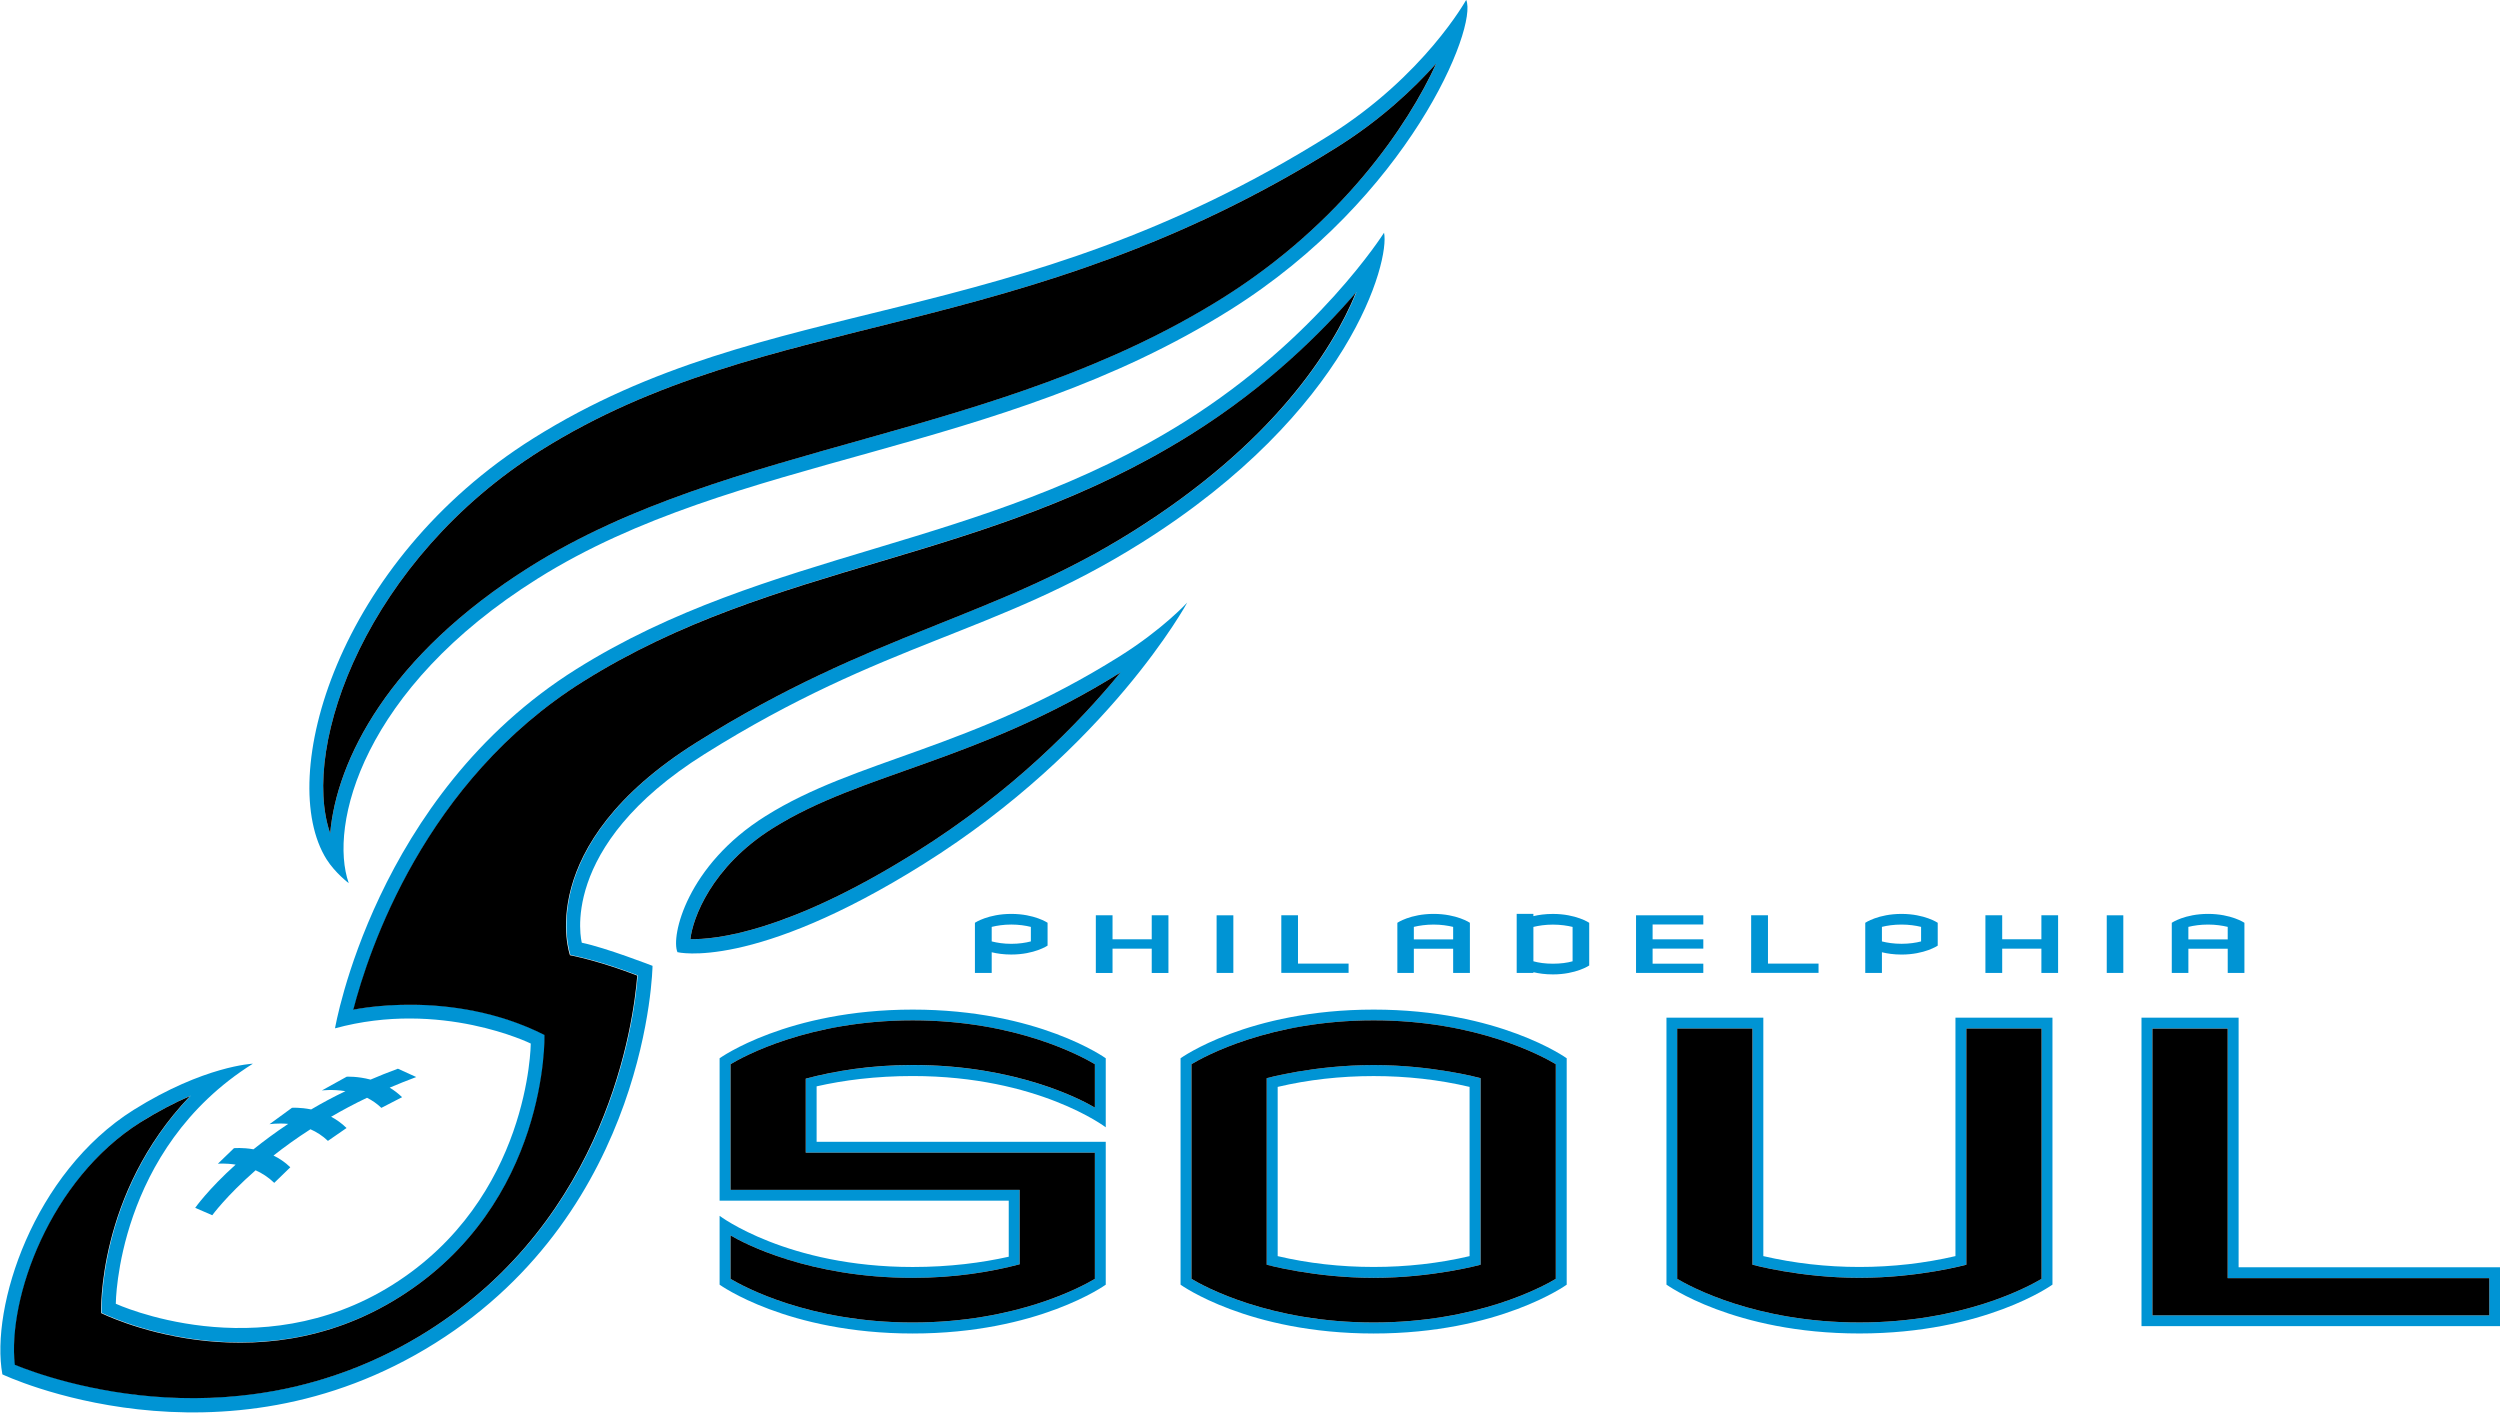
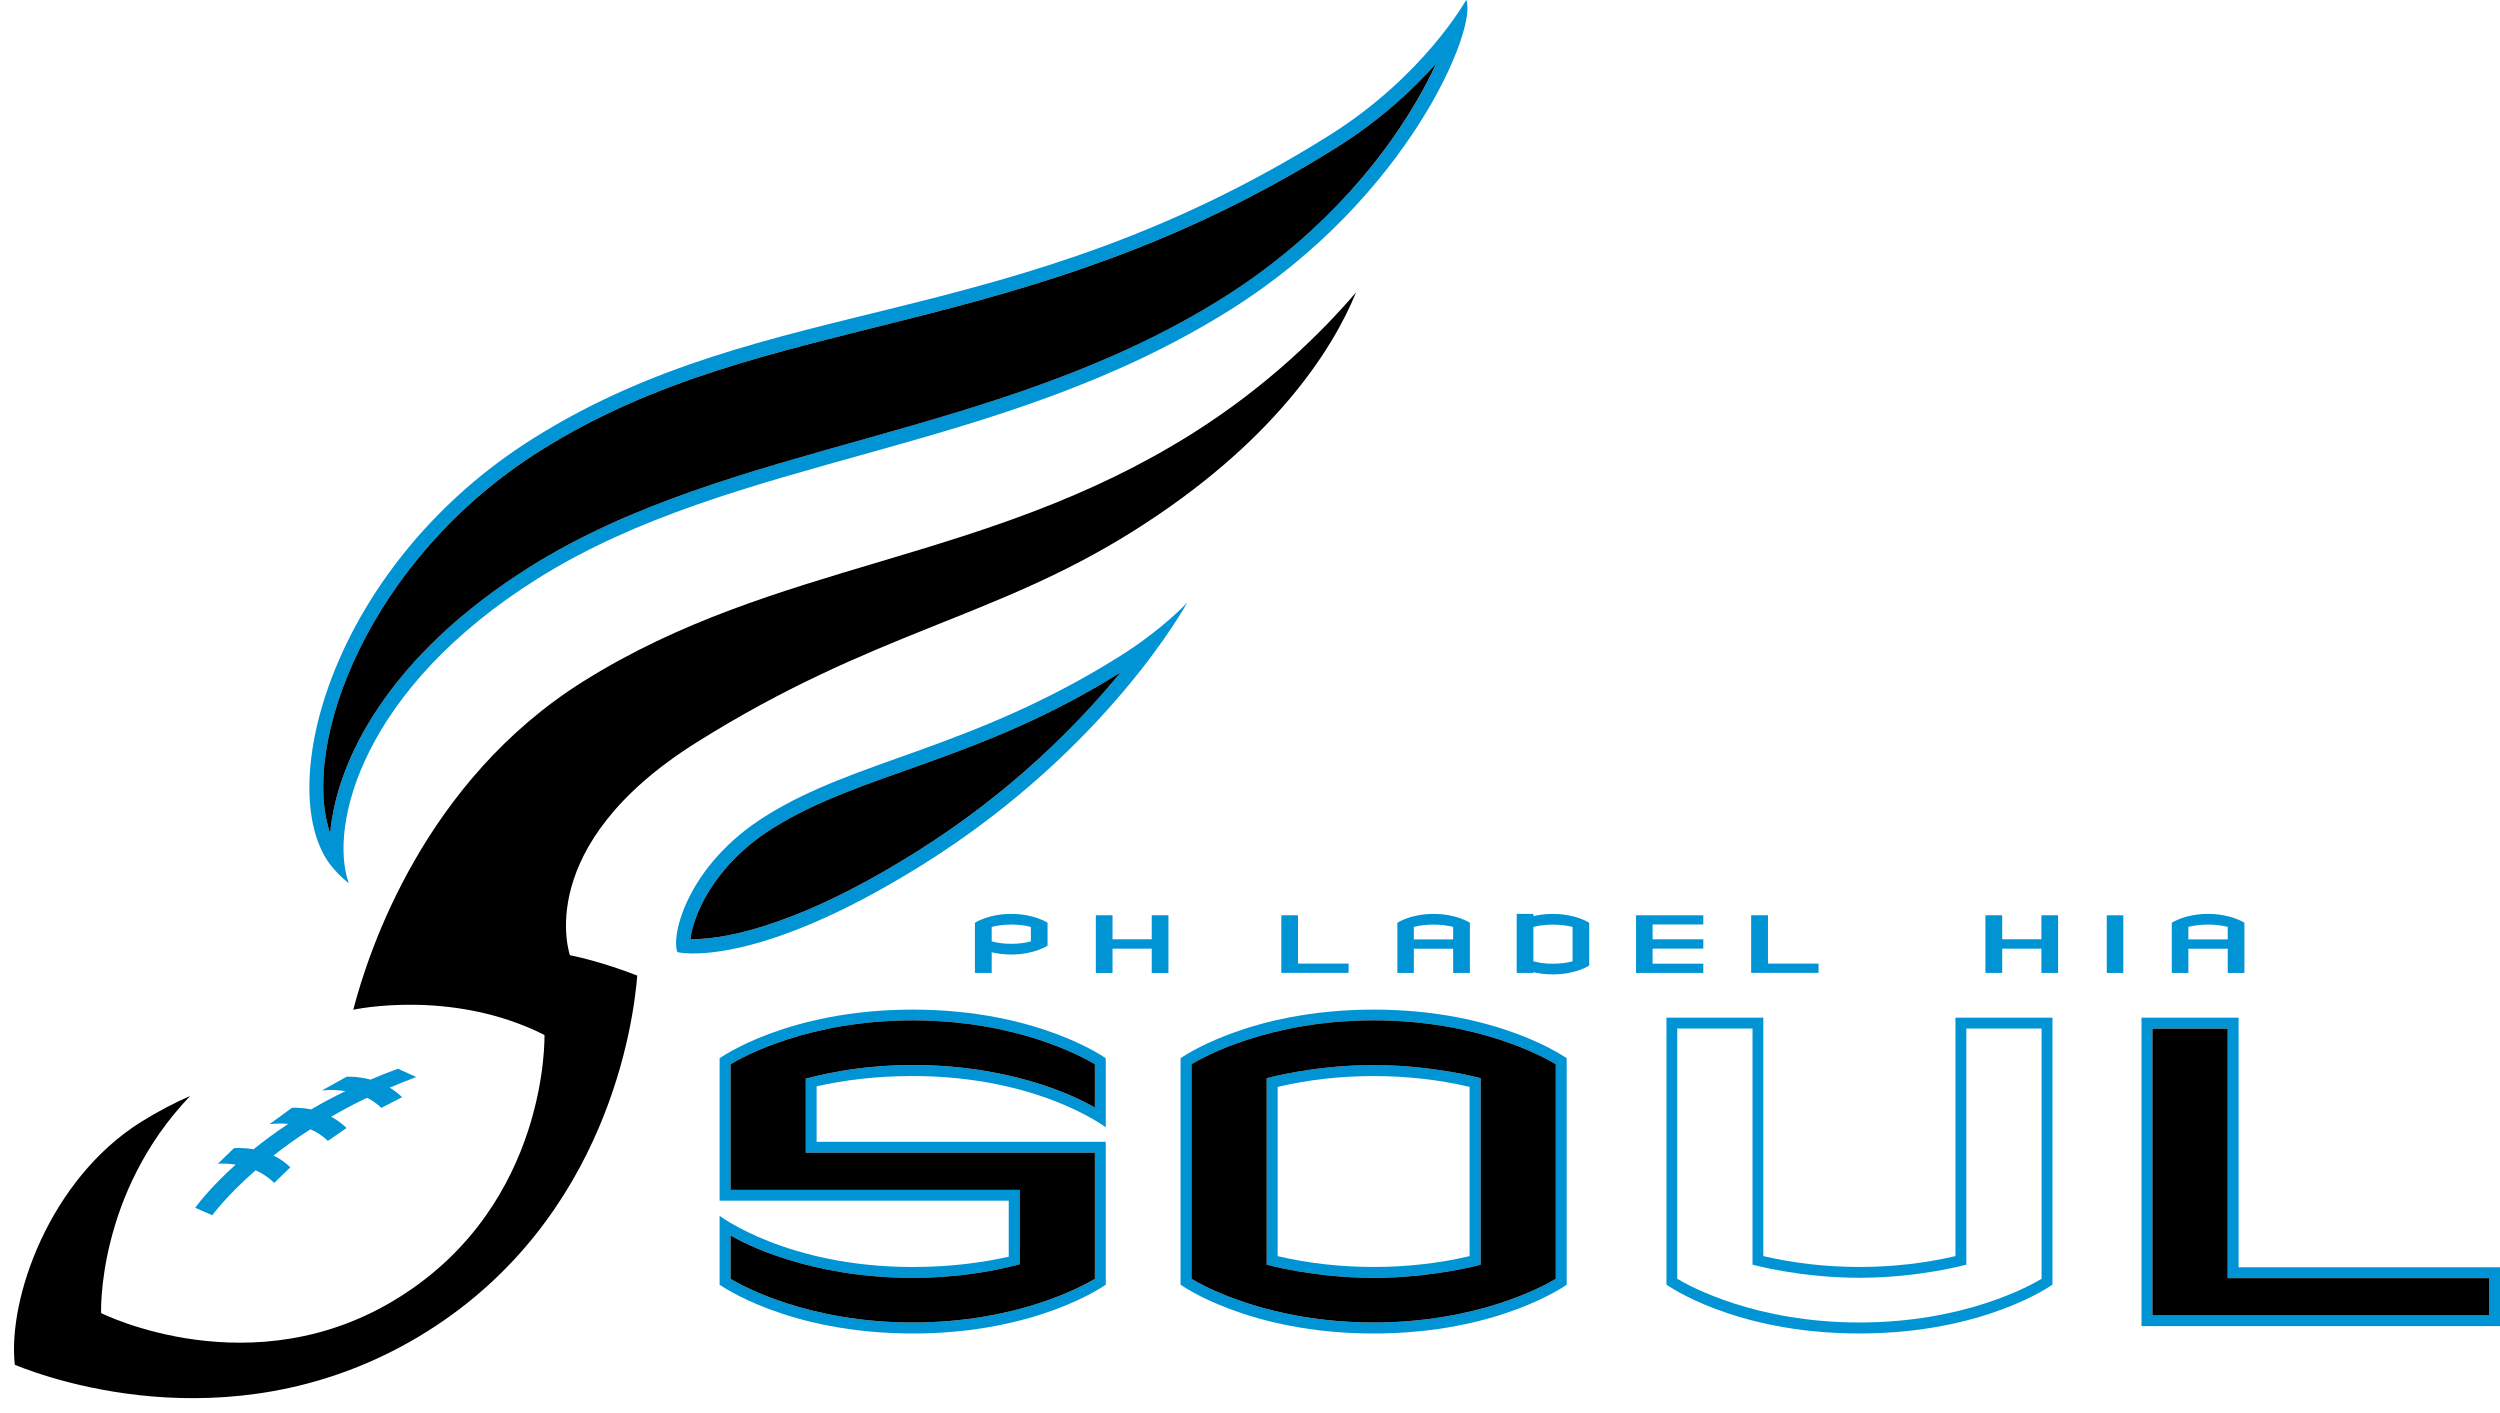
<svg xmlns="http://www.w3.org/2000/svg" xmlns:ns1="http://www.inkscape.org/namespaces/inkscape" xmlns:ns2="http://sodipodi.sourceforge.net/DTD/sodipodi-0.dtd" xmlns:xlink="http://www.w3.org/1999/xlink" width="1000" height="565.035" viewBox="0 0 264.583 149.499" version="1.1" id="svg8" ns1:version="0.92.4 (5da689c313, 2019-01-14)" ns2:docname="A.svg">
  <defs id="defs2">
    <linearGradient id="linearGradient303" ns1:collect="always">
      <stop id="stop299" offset="0" style="stop-color:#f2f5f6;stop-opacity:1" />
      <stop style="stop-color:#73a3b9;stop-opacity:1" offset="0.109" id="stop307" />
      <stop id="stop309" offset="0.209" style="stop-color:#1d6687;stop-opacity:1" />
      <stop style="stop-color:#003d60;stop-opacity:1" offset="0.294" id="stop311" />
      <stop id="stop301" offset="1" style="stop-color:#003d60;stop-opacity:1" />
    </linearGradient>
    <clipPath id="clipPath41" clipPathUnits="userSpaceOnUse">
      <path ns1:connector-curvature="0" id="path39" d="M 0,0 H 612 V 792 H 0 Z" />
    </clipPath>
    <linearGradient gradientTransform="matrix(1.468,0,0,1.468,-235.312,-317.874)" gradientUnits="userSpaceOnUse" y2="681.706" x2="547.019" y1="681.706" x1="513.527" id="linearGradient305" xlink:href="#linearGradient303" ns1:collect="always" />
    <clipPath id="clipPath461" clipPathUnits="userSpaceOnUse">
      <path ns1:connector-curvature="0" id="path459" d="M 305.524,0 H 487.807 V 135.96 H 305.524 Z" />
    </clipPath>
    <clipPath id="clipPath41-6" clipPathUnits="userSpaceOnUse">
-       <path ns1:connector-curvature="0" id="path39-0" d="M 0,0 H 612 V 792 H 0 Z" />
-     </clipPath>
+       </clipPath>
    <clipPath id="clipPath461-2" clipPathUnits="userSpaceOnUse">
      <path ns1:connector-curvature="0" id="path459-1" d="M 305.524,0 H 487.807 V 135.96 H 305.524 Z" />
    </clipPath>
    <clipPath clipPathUnits="userSpaceOnUse" id="clipPath1163">
      <path d="M 79.818,27.394 H 532.857 V 75.94 H 79.818 Z" id="path1161" ns1:connector-curvature="0" />
    </clipPath>
  </defs>
  <ns2:namedview id="base" pagecolor="#ffffff" bordercolor="#666666" borderopacity="1.0" ns1:pageopacity="0.82352941" ns1:pageshadow="2" ns1:zoom="0.7" ns1:cx="861.38064" ns1:cy="252.50046" ns1:document-units="px" ns1:current-layer="layer1" showgrid="false" units="px" ns1:window-width="1920" ns1:window-height="1017" ns1:window-x="1912" ns1:window-y="-8" ns1:window-maximized="1" ns1:pagecheckerboard="true" fit-margin-top="0" fit-margin-left="0" fit-margin-right="0" fit-margin-bottom="0">
    <ns1:grid type="xygrid" id="grid26" originx="215.519" originy="-181.268" />
  </ns2:namedview>
  <g ns1:label="Layer 1" ns1:groupmode="layer" id="layer1" transform="translate(215.519,33.767)">
    <path ns1:connector-curvature="0" id="path1115" style="fill:#0094d4;fill-opacity:1;fill-rule:nonzero;stroke:none;stroke-width:3.87" d="m -108.49,67.254 c 2.457,0 3.839,-0.944 3.839,-0.944 v -2.418 c 0,0 -1.382,-0.937 -3.839,-0.937 -2.457,0 -3.85,0.937 -3.85,0.937 v 5.309 h 1.776 V 67.014 c 0.573,0.139 1.254,0.24 2.074,0.24 m -2.074,-2.925 c 0.573,-0.139 1.254,-0.248 2.074,-0.248 0.805,0 1.513,0.11 2.07,0.248 v 1.536 c -0.557,0.147 -1.265,0.256 -2.07,0.256 -0.82,0 -1.501,-0.11 -2.074,-0.256 v -1.536" />
    <path ns1:connector-curvature="0" id="path1119" style="fill:#0094d4;fill-opacity:1;fill-rule:nonzero;stroke:none;stroke-width:3.87" d="m -59.956,69.203 v -5.309 c 0,0 -1.378,-0.94 -3.842,-0.94 -2.457,0 -3.835,0.94 -3.835,0.94 v 5.309 h 1.745 v -2.562 h 4.16 v 2.562 z m -5.932,-3.548 v -1.327 c 0.58,-0.139 1.285,-0.244 2.09,-0.244 0.813,0 1.501,0.11 2.07,0.244 v 1.327 h -4.16" />
-     <path ns1:connector-curvature="0" id="path1123" style="fill:#0094d4;fill-opacity:1;fill-rule:nonzero;stroke:none;stroke-width:3.87" d="m -18.113,69.203 h 1.764 v -2.19 c 0.557,0.139 1.254,0.244 2.074,0.244 2.449,0 3.831,-0.944 3.831,-0.944 v -2.418 c 0,0 -1.381,-0.94 -3.831,-0.94 -2.465,0 -3.838,0.94 -3.838,0.94 z m 1.764,-4.876 c 0.557,-0.139 1.254,-0.244 2.074,-0.244 0.808,0 1.509,0.11 2.07,0.244 v 1.54 c -0.562,0.147 -1.262,0.251 -2.07,0.251 -0.82,0 -1.517,-0.11 -2.074,-0.251 v -1.54" />
    <path ns1:connector-curvature="0" id="path1127" style="fill:#0094d4;fill-opacity:1;fill-rule:nonzero;stroke:none;stroke-width:3.87" d="m 22.015,69.203 v -5.309 c 0,0 -1.389,-0.94 -3.846,-0.94 -2.465,0 -3.842,0.94 -3.842,0.94 v 5.309 h 1.757 v -2.562 h 4.164 v 2.562 z M 16.083,65.654 v -1.327 c 0.58,-0.139 1.273,-0.244 2.086,-0.244 0.816,0 1.505,0.11 2.078,0.244 v 1.327 h -4.164" />
    <path ns1:connector-curvature="0" id="path1131" style="fill:#0094d4;fill-opacity:1;fill-rule:nonzero;stroke:none;stroke-width:3.87" d="M -53.235,63.184 V 62.952 h -1.768 v 6.249 h 1.768 v -0.077 c 0.569,0.132 1.242,0.233 2.066,0.233 2.461,0 3.842,-0.944 3.842,-0.944 v -4.516 c 0,0 -1.381,-0.94 -3.842,-0.94 -0.824,0 -1.498,0.099 -2.066,0.233 m 4.148,4.779 c -0.562,0.159 -1.258,0.256 -2.082,0.256 -0.824,0 -1.498,-0.099 -2.066,-0.256 v -3.637 c 0.569,-0.136 1.242,-0.244 2.066,-0.244 0.824,0 1.521,0.11 2.082,0.244 v 3.637" />
    <path ns1:connector-curvature="0" id="path1135" style="fill:#0094d4;fill-opacity:1;fill-rule:nonzero;stroke:none;stroke-width:3.87" d="m -93.628,65.642 h -4.148 v -2.542 h -1.768 v 6.106 h 1.768 v -2.573 h 4.148 v 2.573 h 1.768 v -6.106 h -1.768 z" />
    <path ns1:connector-curvature="0" id="path1139" style="fill:#0094d4;fill-opacity:1;fill-rule:nonzero;stroke:none;stroke-width:3.87" d="M 0.528,65.642 H -3.62 V 63.099 H -5.396 v 6.106 h 1.776 v -2.573 h 4.148 v 2.573 H 2.296 V 63.099 H 0.528 Z" />
    <path d="M 7.445,69.201 H 9.198 V 63.103 H 7.445 Z" style="fill:#0094d4;fill-opacity:1;fill-rule:nonzero;stroke:none;stroke-width:3.87" id="path1141" ns1:connector-curvature="0" />
-     <path d="m -86.762,69.201 h 1.772 v -6.098 h -1.772 z" style="fill:#0094d4;fill-opacity:1;fill-rule:nonzero;stroke:none;stroke-width:3.87" id="path1143" ns1:connector-curvature="0" />
    <path ns1:connector-curvature="0" id="path1147" style="fill:#0094d4;fill-opacity:1;fill-rule:nonzero;stroke:none;stroke-width:3.87" d="m -35.252,68.222 h -5.367 v -1.594 h 5.367 v -0.983 h -5.367 v -1.571 h 5.367 v -0.971 h -7.12 v 6.098 h 7.12 z" />
    <path ns1:connector-curvature="0" id="path1151" style="fill:#0094d4;fill-opacity:1;fill-rule:nonzero;stroke:none;stroke-width:3.87" d="m -30.189,63.1 v 6.098 h 7.132 v -0.98 h -5.352 v -5.119 z" />
    <path ns1:connector-curvature="0" id="path1155" style="fill:#0094d4;fill-opacity:1;fill-rule:nonzero;stroke:none;stroke-width:3.87" d="m -79.914,63.1 v 6.098 h 7.12 v -0.98 h -5.355 v -5.119 z" />
    <g transform="matrix(3.87,0,0,-3.87,-524.377,248.712)" id="g1157">
      <g id="g1159" clip-path="url(#clipPath1163)">
        <g id="g1165" transform="translate(86.206,41.592)">
          <path d="m 0,0 -0.44,-0.425 c 0,0 0.203,0.02 0.486,-0.024 -0.756,-0.68 -1.106,-1.182 -1.106,-1.182 l 0.467,-0.202 c 0,0 0.38,0.524 1.185,1.229 0.175,-0.078 0.349,-0.189 0.51,-0.344 l 0.439,0.426 C 1.399,-0.382 1.237,-0.277 1.082,-0.201 1.375,0.03 1.71,0.273 2.092,0.518 2.257,0.445 2.421,0.343 2.57,0.2 L 3.079,0.552 C 2.946,0.684 2.802,0.783 2.657,0.86 2.963,1.037 3.289,1.213 3.639,1.379 3.778,1.309 3.909,1.221 4.031,1.103 L 4.598,1.395 C 4.489,1.501 4.373,1.588 4.259,1.656 4.491,1.757 4.736,1.851 4.985,1.946 L 4.484,2.174 C 4.224,2.078 3.974,1.979 3.736,1.876 3.373,1.972 3.083,1.955 3.083,1.955 L 2.404,1.579 c 0,0 0.285,0.038 0.645,-0.019 C 2.716,1.4 2.4,1.231 2.112,1.06 1.807,1.121 1.587,1.105 1.587,1.105 L 0.972,0.656 c 0,0 0.215,0.035 0.512,0.009 C 1.127,0.428 0.813,0.193 0.534,-0.03 0.227,0.024 0,0 0,0" style="fill:#0094d4;fill-opacity:1;fill-rule:nonzero;stroke:none" id="path1167" ns1:connector-curvature="0" />
        </g>
        <g id="g1169" transform="translate(117.658,66.628)">
-           <path d="m 0,0 c 0,0 -1.821,-2.892 -5.454,-5.169 -5.547,-3.48 -11.41,-3.488 -16.635,-6.766 -5.52,-3.459 -6.599,-9.823 -6.599,-9.823 2.897,0.791 5.353,-0.416 5.353,-0.416 0,0 -0.019,-4.239 -3.788,-6.603 -3.677,-2.305 -7.56,-0.513 -7.56,-0.513 0,0 0.016,4.223 3.749,6.565 0,0 -1.328,-0.055 -3.259,-1.262 -2.744,-1.722 -3.925,-5.389 -3.592,-7.234 0,0 5.954,-2.836 11.837,0.855 5.851,3.67 5.943,10.317 5.943,10.317 0,0 -1.279,0.497 -1.934,0.632 0,0 -0.7,2.616 3.359,5.16 4.954,3.107 7.94,3.264 11.931,5.768 C -0.909,-4.888 0.16,-0.759 0,0 m -6.855,-8.16 c -3.821,-2.398 -7.078,-2.725 -11.929,-5.769 -4.53,-2.841 -3.465,-5.822 -3.465,-5.822 0,0 0.791,-0.148 1.84,-0.558 -0.097,-1.253 -0.8,-6.626 -5.744,-9.729 -5.062,-3.174 -10.245,-1.334 -11.281,-0.914 -0.197,1.813 0.959,5.074 3.449,6.638 0.496,0.31 0.95,0.541 1.348,0.714 -2.556,-2.675 -2.434,-5.938 -2.434,-5.938 0,0 4.145,-2.083 8.151,0.435 4.097,2.567 3.974,7.17 3.974,7.17 -2.538,1.284 -5.229,0.691 -5.229,0.691 0.42,1.622 1.946,6.257 6.289,8.979 5.283,3.313 10.972,3.213 16.634,6.766 2.093,1.31 3.587,2.807 4.498,3.873 -0.645,-1.59 -2.286,-4.141 -6.101,-6.536" style="fill:#0094d4;fill-opacity:1;fill-rule:nonzero;stroke:none" id="path1171" ns1:connector-curvature="0" />
-         </g>
+           </g>
      </g>
    </g>
    <g id="g1181" transform="matrix(3.87,0,0,-3.87,-89.867,30)">
      <path d="m 0,0 c 0,0 -0.666,-0.73 -1.852,-1.473 -4.075,-2.553 -7.194,-2.803 -9.683,-4.369 -2.148,-1.344 -2.593,-3.288 -2.407,-3.72 0,0 2.06,-0.519 6.736,2.413 C -2.153,-3.979 0,0 0,0 m -7.412,-6.819 c -3.514,-2.207 -5.502,-2.402 -6.177,-2.387 0.061,0.555 0.565,1.979 2.26,3.037 2.415,1.518 5.605,1.813 9.505,4.259 -1.142,-1.395 -2.971,-3.271 -5.588,-4.909" style="fill:#0094d4;fill-opacity:1;fill-rule:nonzero;stroke:none" id="path1183" ns1:connector-curvature="0" />
    </g>
    <g id="g1185" transform="matrix(3.87,0,0,-3.87,-178.611,59.701)">
      <path d="m 0,0 c -0.552,1.57 0.356,5.313 5.168,8.33 5.429,3.405 12.565,3.351 18.933,7.345 4.891,3.068 6.785,7.744 6.458,8.48 0,0 -1.146,-2.074 -3.74,-3.702 C 18.074,14.969 11.502,16.213 5.05,12.166 -0.323,8.796 -2.006,2.884 -0.607,0.653 -0.37,0.278 0,0 0,0 m 5.256,11.839 c 6.233,3.909 13.1,2.85 21.767,8.287 1.199,0.751 2.093,1.589 2.721,2.293 -0.773,-1.693 -2.578,-4.366 -5.85,-6.416 C 17.704,12.122 10.432,12.088 4.961,8.657 1.084,6.225 -0.336,3.343 -0.507,1.362 -1.337,3.767 0.529,8.873 5.256,11.839" style="fill:#0094d4;fill-opacity:1;fill-rule:nonzero;stroke:none" id="path1187" ns1:connector-curvature="0" />
    </g>
    <g id="g1189" transform="matrix(3.87,0,0,-3.87,21.401,100.351)">
      <path d="M 0,0 V 6.825 H -2.656 V -1.611 H 7.149 V 0 Z m 6.855,-1.314 h -9.212 v 7.842 h 2.058 v -6.825 h 7.154 z" style="fill:#0094d4;fill-opacity:1;fill-rule:nonzero;stroke:none" id="path1191" ns1:connector-curvature="0" />
    </g>
    <g id="g1193" transform="matrix(3.87,0,0,-3.87,-90.577,78.233)">
      <path d="m 0,0 v -6.192 c 0,0 1.843,-1.335 5.281,-1.335 3.434,0 5.279,1.335 5.279,1.335 L 10.56,0 C 10.56,0 8.715,1.331 5.281,1.331 1.843,1.331 0,0 0,0 M 10.262,-6.033 C 9.905,-6.246 8.116,-7.226 5.281,-7.226 c -2.838,0 -4.628,0.98 -4.983,1.193 v 5.871 c 0.355,0.214 2.145,1.199 4.983,1.199 2.835,0 4.624,-0.985 4.981,-1.199 v -5.871" style="fill:#0094d4;fill-opacity:1;fill-rule:nonzero;stroke:none" id="path1195" ns1:connector-curvature="0" />
    </g>
    <g id="g1197" transform="matrix(3.87,0,0,-3.87,-81.463,80.342)">
      <path d="m 0,0 v -5.101 c 0,0 1.298,-0.358 2.926,-0.358 1.624,0 2.924,0.358 2.924,0.358 V 0 C 5.85,0 4.55,0.36 2.926,0.36 1.298,0.36 0,0 0,0 M 5.549,-4.866 C 4.715,-5.063 3.831,-5.162 2.926,-5.162 c -0.911,0 -1.789,0.099 -2.625,0.296 v 4.628 c 0.836,0.197 1.714,0.296 2.625,0.296 0.905,0 1.789,-0.099 2.623,-0.296 v -4.628" style="fill:#0094d4;fill-opacity:1;fill-rule:nonzero;stroke:none" id="path1199" ns1:connector-curvature="0" />
    </g>
    <g id="g1201" transform="matrix(3.87,0,0,-3.87,-139.361,78.233)">
      <path d="M 0,0 V -3.895 H 7.907 V -5.427 C 7.174,-5.591 6.296,-5.708 5.281,-5.708 1.847,-5.708 0,-4.309 0,-4.309 v -1.883 c 0,0 1.847,-1.335 5.281,-1.335 3.435,0 5.279,1.335 5.279,1.335 v 3.907 H 2.653 v 1.517 c 0.734,0.167 1.61,0.282 2.628,0.282 3.435,0 5.279,-1.402 5.279,-1.402 V 0 C 10.56,0 8.716,1.331 5.281,1.331 1.847,1.331 0,0 0,0 m 10.262,-1.349 c -0.359,0.214 -2.147,1.164 -4.981,1.164 -1.161,0 -2.142,-0.165 -2.926,-0.374 v -2.023 h 7.907 V -6.033 C 9.905,-6.246 8.118,-7.226 5.281,-7.226 c -2.834,0 -4.623,0.98 -4.982,1.193 v 1.189 c 0.359,-0.212 2.148,-1.161 4.982,-1.161 1.157,0 2.142,0.165 2.924,0.371 v 2.035 H 0.299 v 3.437 c 0.357,0.214 2.148,1.199 4.982,1.199 2.834,0 4.622,-0.985 4.981,-1.199 v -1.187" style="fill:#0094d4;fill-opacity:1;fill-rule:nonzero;stroke:none" id="path1203" ns1:connector-curvature="0" />
    </g>
    <g id="g1205" transform="matrix(3.87,0,0,-3.87,-8.567,99.171)">
      <path d="m 0,0 c -0.837,-0.195 -1.721,-0.297 -2.627,-0.297 -0.907,0 -1.787,0.102 -2.627,0.297 v 6.52 h -2.649 v -7.3 c 0,0 1.841,-1.336 5.276,-1.336 3.435,0 5.28,1.336 5.28,1.336 v 7.3 H 0 Z m 0.298,6.223 h 2.057 v -6.844 c -0.357,-0.214 -2.144,-1.194 -4.982,-1.194 -2.833,0 -4.624,0.98 -4.981,1.194 v 6.844 h 2.058 v -6.457 c 0,0 1.299,-0.359 2.923,-0.359 1.627,0 2.925,0.359 2.925,0.359 v 6.457" style="fill:#0094d4;fill-opacity:1;fill-rule:nonzero;stroke:none" id="path1207" ns1:connector-curvature="0" />
    </g>
    <g id="g1209" transform="matrix(3.87,0,0,-3.87,-159.402,26.201)">
      <path d="m 0,0 c 5.47,3.43 12.741,3.465 18.934,7.345 3.269,2.051 5.07,4.723 5.844,6.417 C 24.151,13.059 23.257,12.219 22.059,11.468 13.392,6.033 6.524,7.091 0.291,3.181 -4.436,0.215 -6.301,-4.889 -5.471,-7.295 -5.301,-5.313 -3.881,-2.433 0,0" style="fill:#000000;fill-opacity:1;fill-rule:nonzero;stroke:none" id="path1211" ns1:connector-curvature="0" />
    </g>
    <g id="g1213" transform="matrix(3.87,0,0,-3.87,-96.918,37.389)">
      <path d="m 0,0 c -3.903,-2.447 -7.09,-2.741 -9.507,-4.259 -1.694,-1.06 -2.198,-2.482 -2.259,-3.037 0.674,-0.015 2.663,0.18 6.175,2.385 C -2.974,-3.272 -1.143,-1.396 0,0" style="fill:#000000;fill-opacity:1;fill-rule:nonzero;stroke:none" id="path1215" ns1:connector-curvature="0" />
    </g>
    <g id="g1217" transform="matrix(3.87,0,0,-3.87,-89.416,12.165)">
      <path d="m 0,0 c -5.664,-3.554 -11.352,-3.453 -16.635,-6.766 -4.343,-2.723 -5.869,-7.358 -6.289,-8.979 0,0 2.688,0.593 5.229,-0.69 0,0 0.126,-4.605 -3.973,-7.172 -4.007,-2.517 -8.152,-0.433 -8.152,-0.433 0,0 -0.122,3.262 2.434,5.936 -0.398,-0.171 -0.849,-0.403 -1.348,-0.713 -2.49,-1.564 -3.646,-4.824 -3.446,-6.638 1.033,-0.42 6.216,-2.261 11.278,0.913 4.942,3.103 5.646,8.476 5.744,9.731 -1.047,0.409 -1.84,0.557 -1.84,0.557 0,0 -1.065,2.981 3.465,5.822 4.85,3.043 8.108,3.372 11.926,5.768 3.819,2.395 5.459,4.946 6.106,6.537 C 3.586,2.807 2.09,1.31 0,0" style="fill:#000000;fill-opacity:1;fill-rule:nonzero;stroke:none" id="path1219" ns1:connector-curvature="0" />
    </g>
    <g id="g1221" transform="matrix(3.87,0,0,-3.87,20.241,75.092)">
      <path d="m 0,0 h -2.057 v -7.842 h 9.212 v 1.017 H 0 Z" style="fill:#000000;fill-opacity:1;fill-rule:nonzero;stroke:none" id="path1223" ns1:connector-curvature="0" />
    </g>
    <g id="g1233" transform="matrix(3.87,0,0,-3.87,-89.422,78.859)">
      <path d="m 0,0 v -5.871 c 0.355,-0.213 2.143,-1.193 4.982,-1.193 2.835,0 4.625,0.98 4.981,1.193 L 9.963,0 C 9.607,0.213 7.817,1.199 4.982,1.199 2.143,1.199 0.355,0.213 0,0 m 7.907,-5.484 c 0,0 -1.3,-0.359 -2.925,-0.359 -1.627,0 -2.925,0.359 -2.925,0.359 v 5.101 c 0,0 1.298,0.359 2.925,0.359 1.625,0 2.925,-0.359 2.925,-0.359 v -5.101" style="fill:#000000;fill-opacity:1;fill-rule:nonzero;stroke:none" id="path1235" ns1:connector-curvature="0" />
    </g>
    <g id="g1237" transform="matrix(3.87,0,0,-3.87,-130.246,88.225)">
      <path d="m 0,0 v 2.024 c 0.783,0.208 1.766,0.374 2.925,0.374 2.835,0 4.623,-0.951 4.982,-1.165 V 2.42 C 7.548,2.633 5.76,3.619 2.925,3.619 0.091,3.619 -1.701,2.633 -2.056,2.42 V -1.017 H 5.85 V -3.052 C 5.068,-3.259 4.083,-3.423 2.925,-3.423 c -2.834,0 -4.622,0.948 -4.981,1.16 v -1.188 c 0.359,-0.213 2.147,-1.193 4.981,-1.193 2.837,0 4.624,0.98 4.982,1.193 V 0 H 0" style="fill:#000000;fill-opacity:1;fill-rule:nonzero;stroke:none" id="path1239" ns1:connector-curvature="0" />
    </g>
    <g id="g1241" transform="matrix(3.87,0,0,-3.87,-7.412,100.08)">
-       <path d="M 0,0 C 0,0 -1.298,-0.359 -2.925,-0.359 -4.55,-0.359 -5.85,0 -5.85,0 v 6.458 h -2.058 v -6.845 c 0.359,-0.213 2.148,-1.193 4.983,-1.193 2.836,0 4.623,0.98 4.981,1.193 V 6.458 H 0 V 0" style="fill:#000000;fill-opacity:1;fill-rule:nonzero;stroke:none" id="path1243" ns1:connector-curvature="0" />
-     </g>
+       </g>
  </g>
</svg>